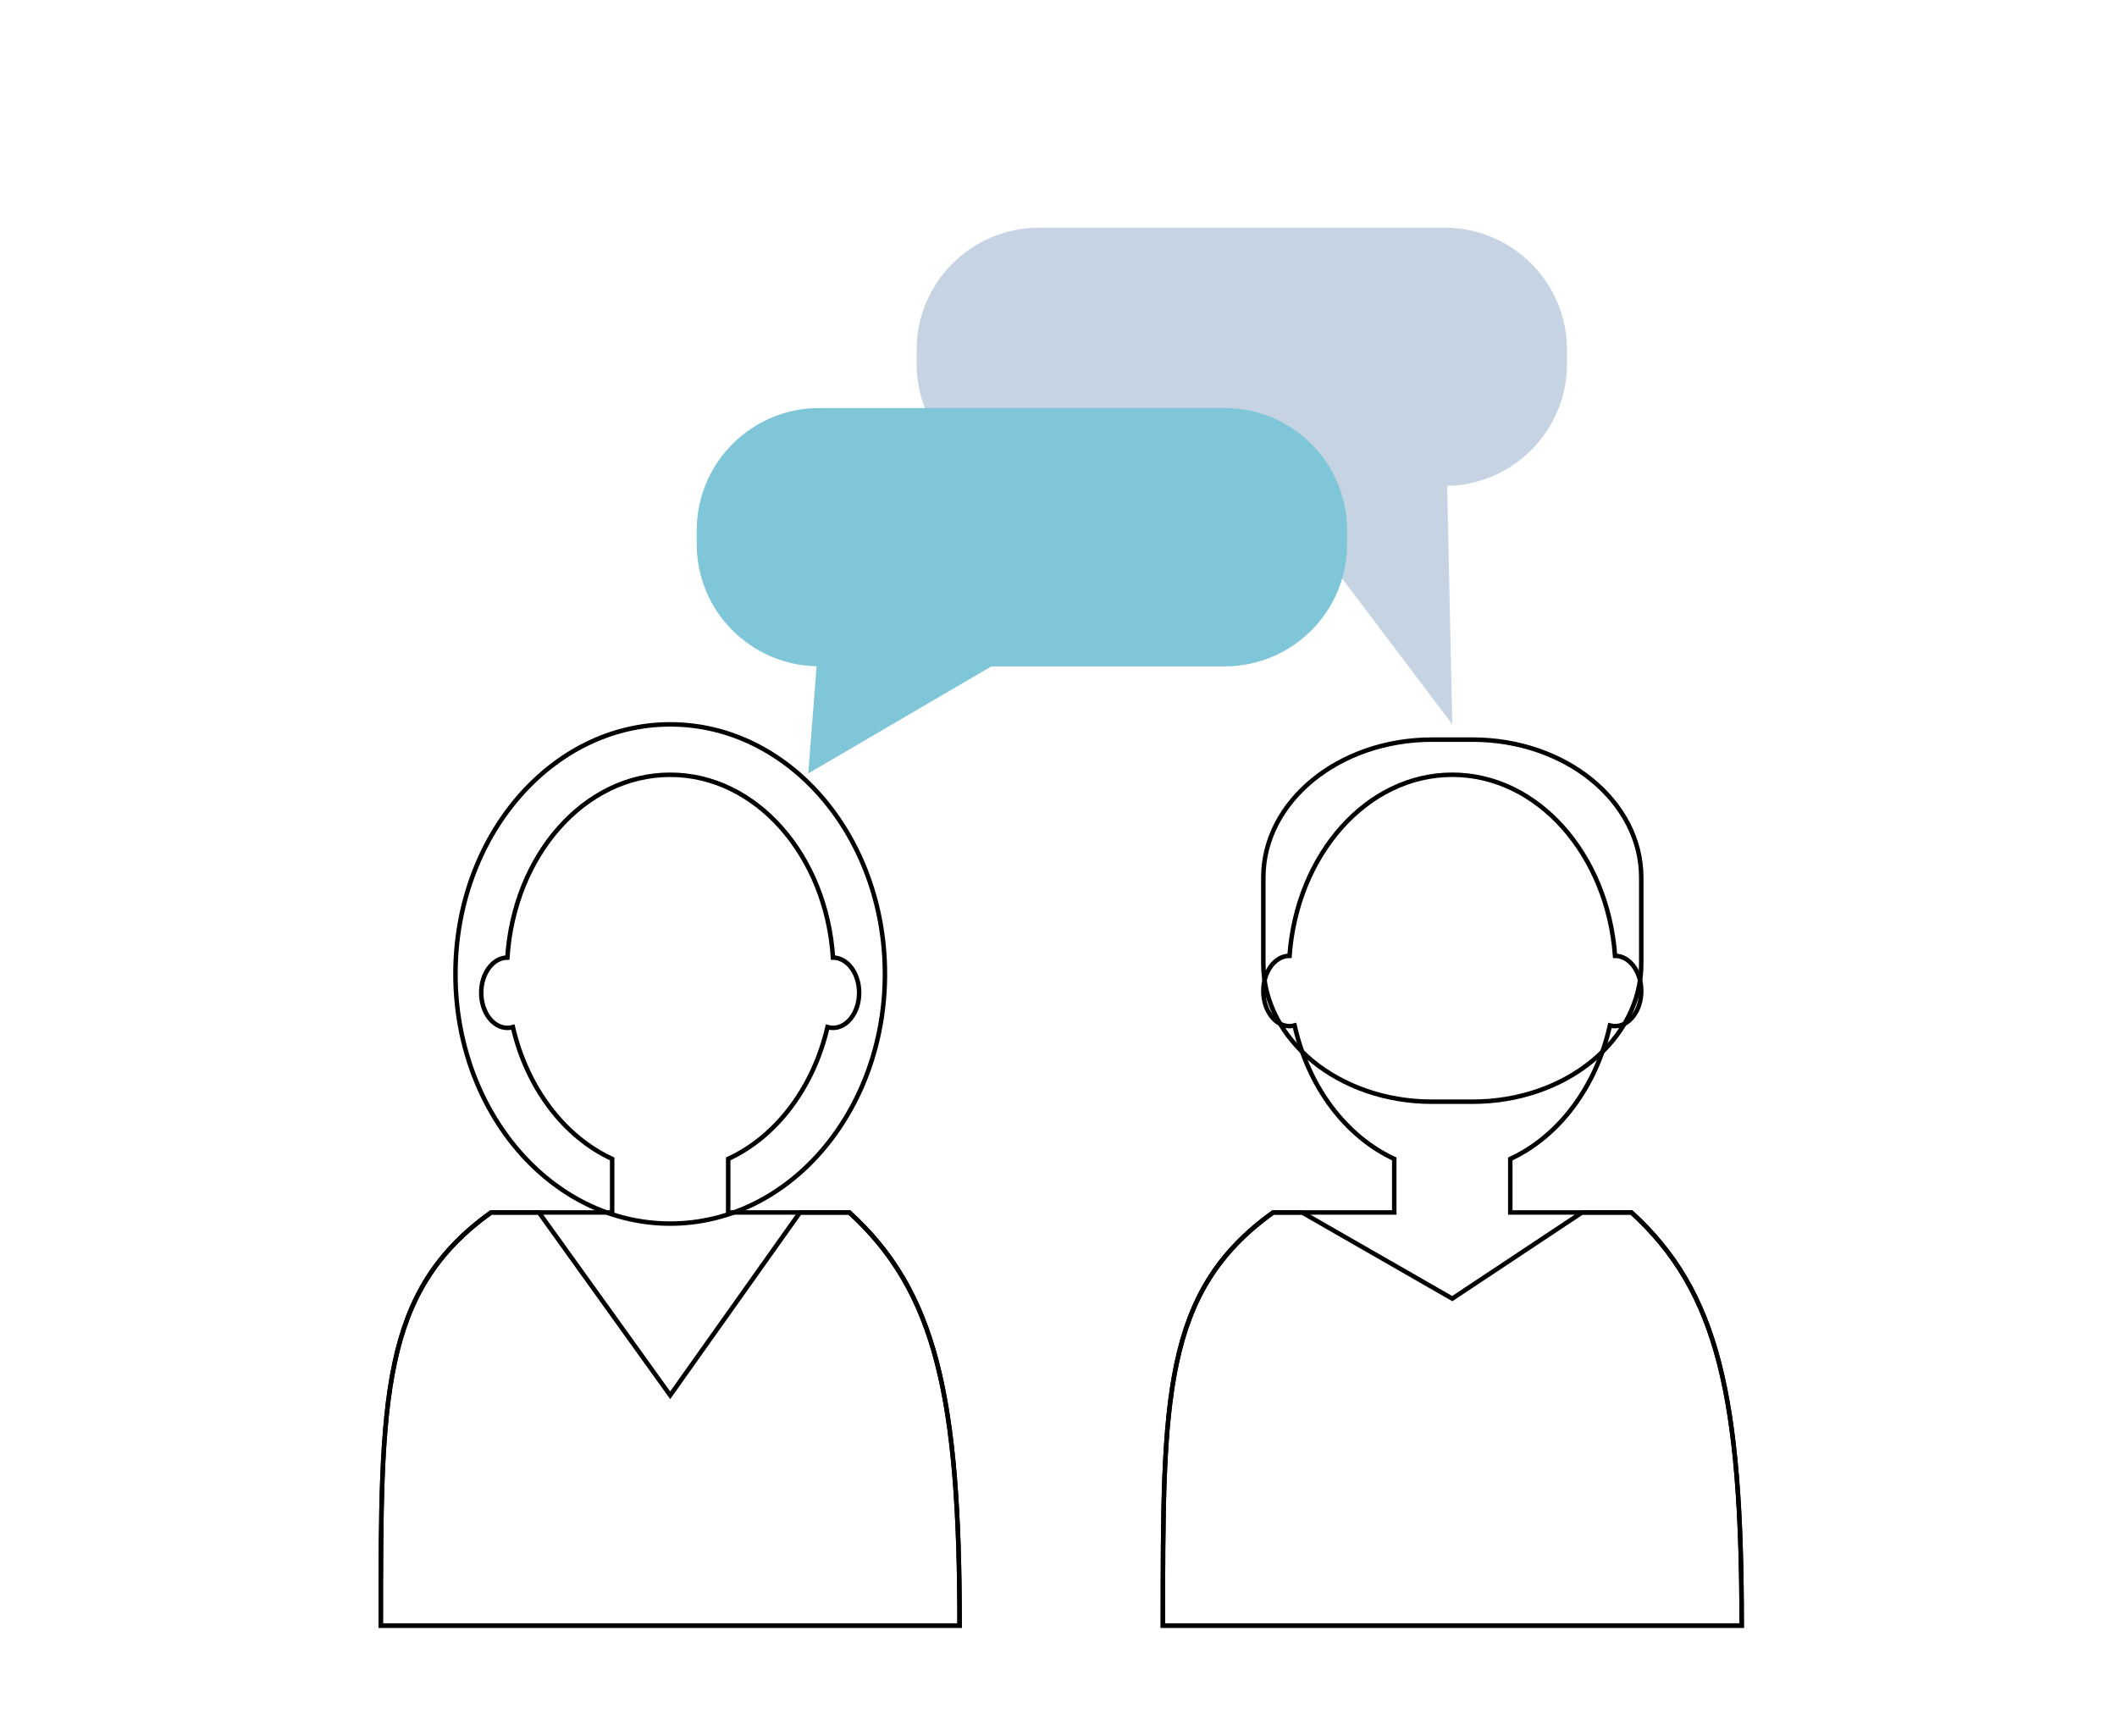
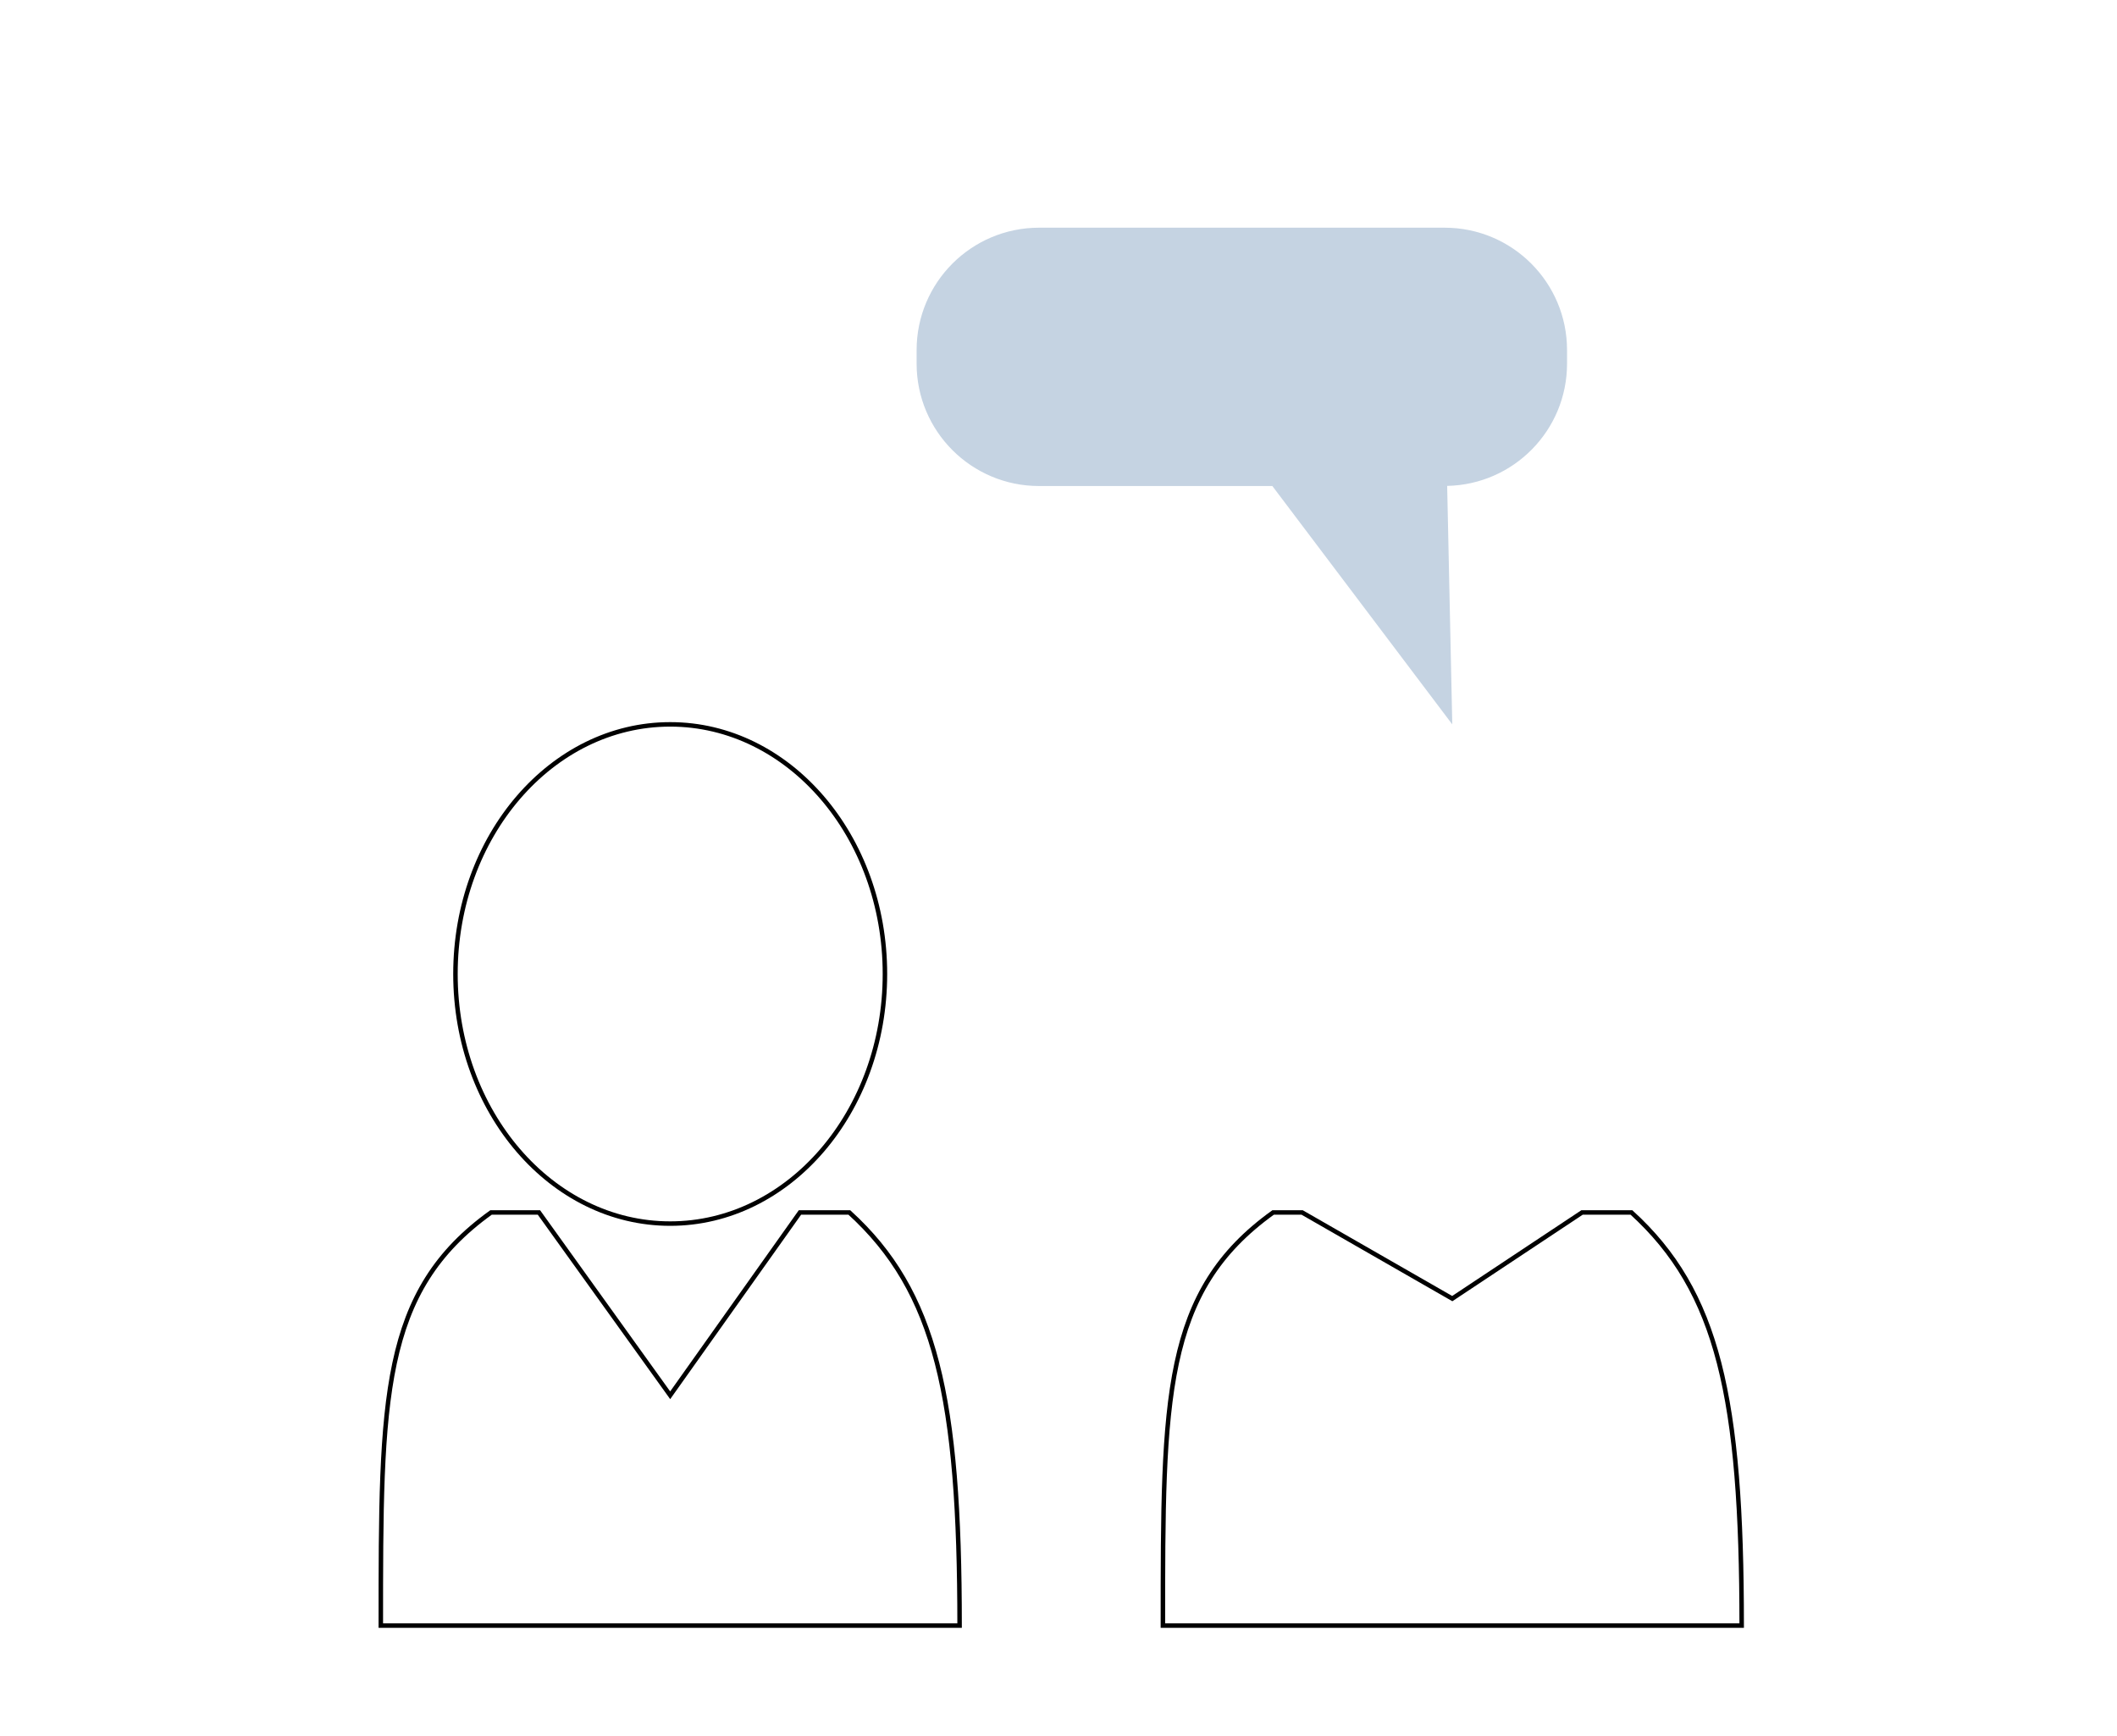
<svg xmlns="http://www.w3.org/2000/svg" version="1.1" id="레이어_1" x="0px" y="0px" width="236.012px" height="193.551px" viewBox="0 0 236.012 193.551" enable-background="new 0 0 236.012 193.551" xml:space="preserve">
  <g>
-     <path fill="none" stroke="#000000" stroke-width="0.5" stroke-miterlimit="10" d="M182.975,107.441   c0,8.493-8.423,15.377-18.813,15.377h-4.508c-10.388,0-18.812-6.884-18.812-15.377v-9.613c0-8.49,8.424-15.375,18.812-15.375h4.508   c10.391,0,18.813,6.885,18.813,15.375V107.441z" />
-     <path fill="none" stroke="#000000" stroke-width="0.5" stroke-miterlimit="10" d="M181.88,135.165h-13.507v-5.969   c5.41-2.499,9.579-8.026,11.11-14.878c0.187,0.047,0.373,0.076,0.569,0.076c1.612,0,2.922-1.754,2.922-3.919s-1.31-3.92-2.922-3.92   l0,0c-0.821-11.309-8.625-20.186-18.145-20.186c-9.523,0-17.328,8.877-18.145,20.186c-1.611,0-2.922,1.755-2.922,3.92   s1.311,3.919,2.922,3.919c0.196,0,0.383-0.029,0.563-0.076c1.535,6.852,5.708,12.379,11.113,14.878v5.969h-13.506   c-12.29,8.82-12.29,20.624-12.29,46.054h64.525C194.17,155.789,191.565,143.985,181.88,135.165z" />
    <g>
      <path fill="none" stroke="#000000" stroke-width="0.5" stroke-miterlimit="10" d="M181.88,135.165h-5.505l-14.47,9.604    l-16.739-9.604h-3.231c-12.29,8.82-12.29,20.624-12.29,46.054h64.525C194.17,155.789,191.565,143.985,181.88,135.165z" />
    </g>
    <ellipse fill="none" stroke="#000000" stroke-width="0.5" stroke-miterlimit="10" cx="74.716" cy="108.58" rx="23.94" ry="27.827" />
-     <path fill="none" stroke="#000000" stroke-width="0.5" stroke-miterlimit="10" d="M94.688,135.165H81.182v-5.969   c5.358-2.474,9.502-7.926,11.07-14.695c0.197,0.058,0.4,0.088,0.608,0.088c1.615,0,2.921-1.755,2.921-3.918   c0-2.162-1.305-3.913-2.916-3.919c-0.741-11.402-8.573-20.382-18.149-20.382c-9.575,0-17.414,8.98-18.153,20.382   c-1.612,0.007-2.914,1.76-2.914,3.919c0,2.163,1.308,3.918,2.924,3.918c0.209,0,0.412-0.03,0.606-0.088   c1.568,6.77,5.708,12.222,11.068,14.695v5.969H54.744c-12.292,8.82-12.292,20.624-12.292,46.054h64.527   C106.98,155.789,104.37,143.985,94.688,135.165z" />
    <path fill="none" stroke="#000000" stroke-width="0.5" stroke-miterlimit="10" d="M94.688,135.165h-5.506l-14.467,20.382   l-14.632-20.382h-5.338c-12.29,8.82-12.29,20.624-12.29,46.054h64.525C106.98,155.789,104.37,143.985,94.688,135.165z" />
    <path fill="#C5D3E2" d="M161.056,25.384h-45.22c-7.536,0-13.648,6.109-13.648,13.648v1.505c0,7.537,6.112,13.645,13.648,13.645   h26.012l20.058,26.572l-0.57-26.586c7.406-0.15,13.365-6.19,13.365-13.631v-1.505C174.7,31.493,168.594,25.384,161.056,25.384z" />
-     <path fill="#80C6D9" d="M91.319,45.489h45.219c7.537,0,13.646,6.108,13.646,13.645v1.507c0,7.534-6.109,13.646-13.646,13.646   h-26.013L90.108,86.224l0.929-11.951c-7.405-0.15-13.365-6.191-13.365-13.631v-1.507C77.672,51.597,83.783,45.489,91.319,45.489z" />
  </g>
</svg>